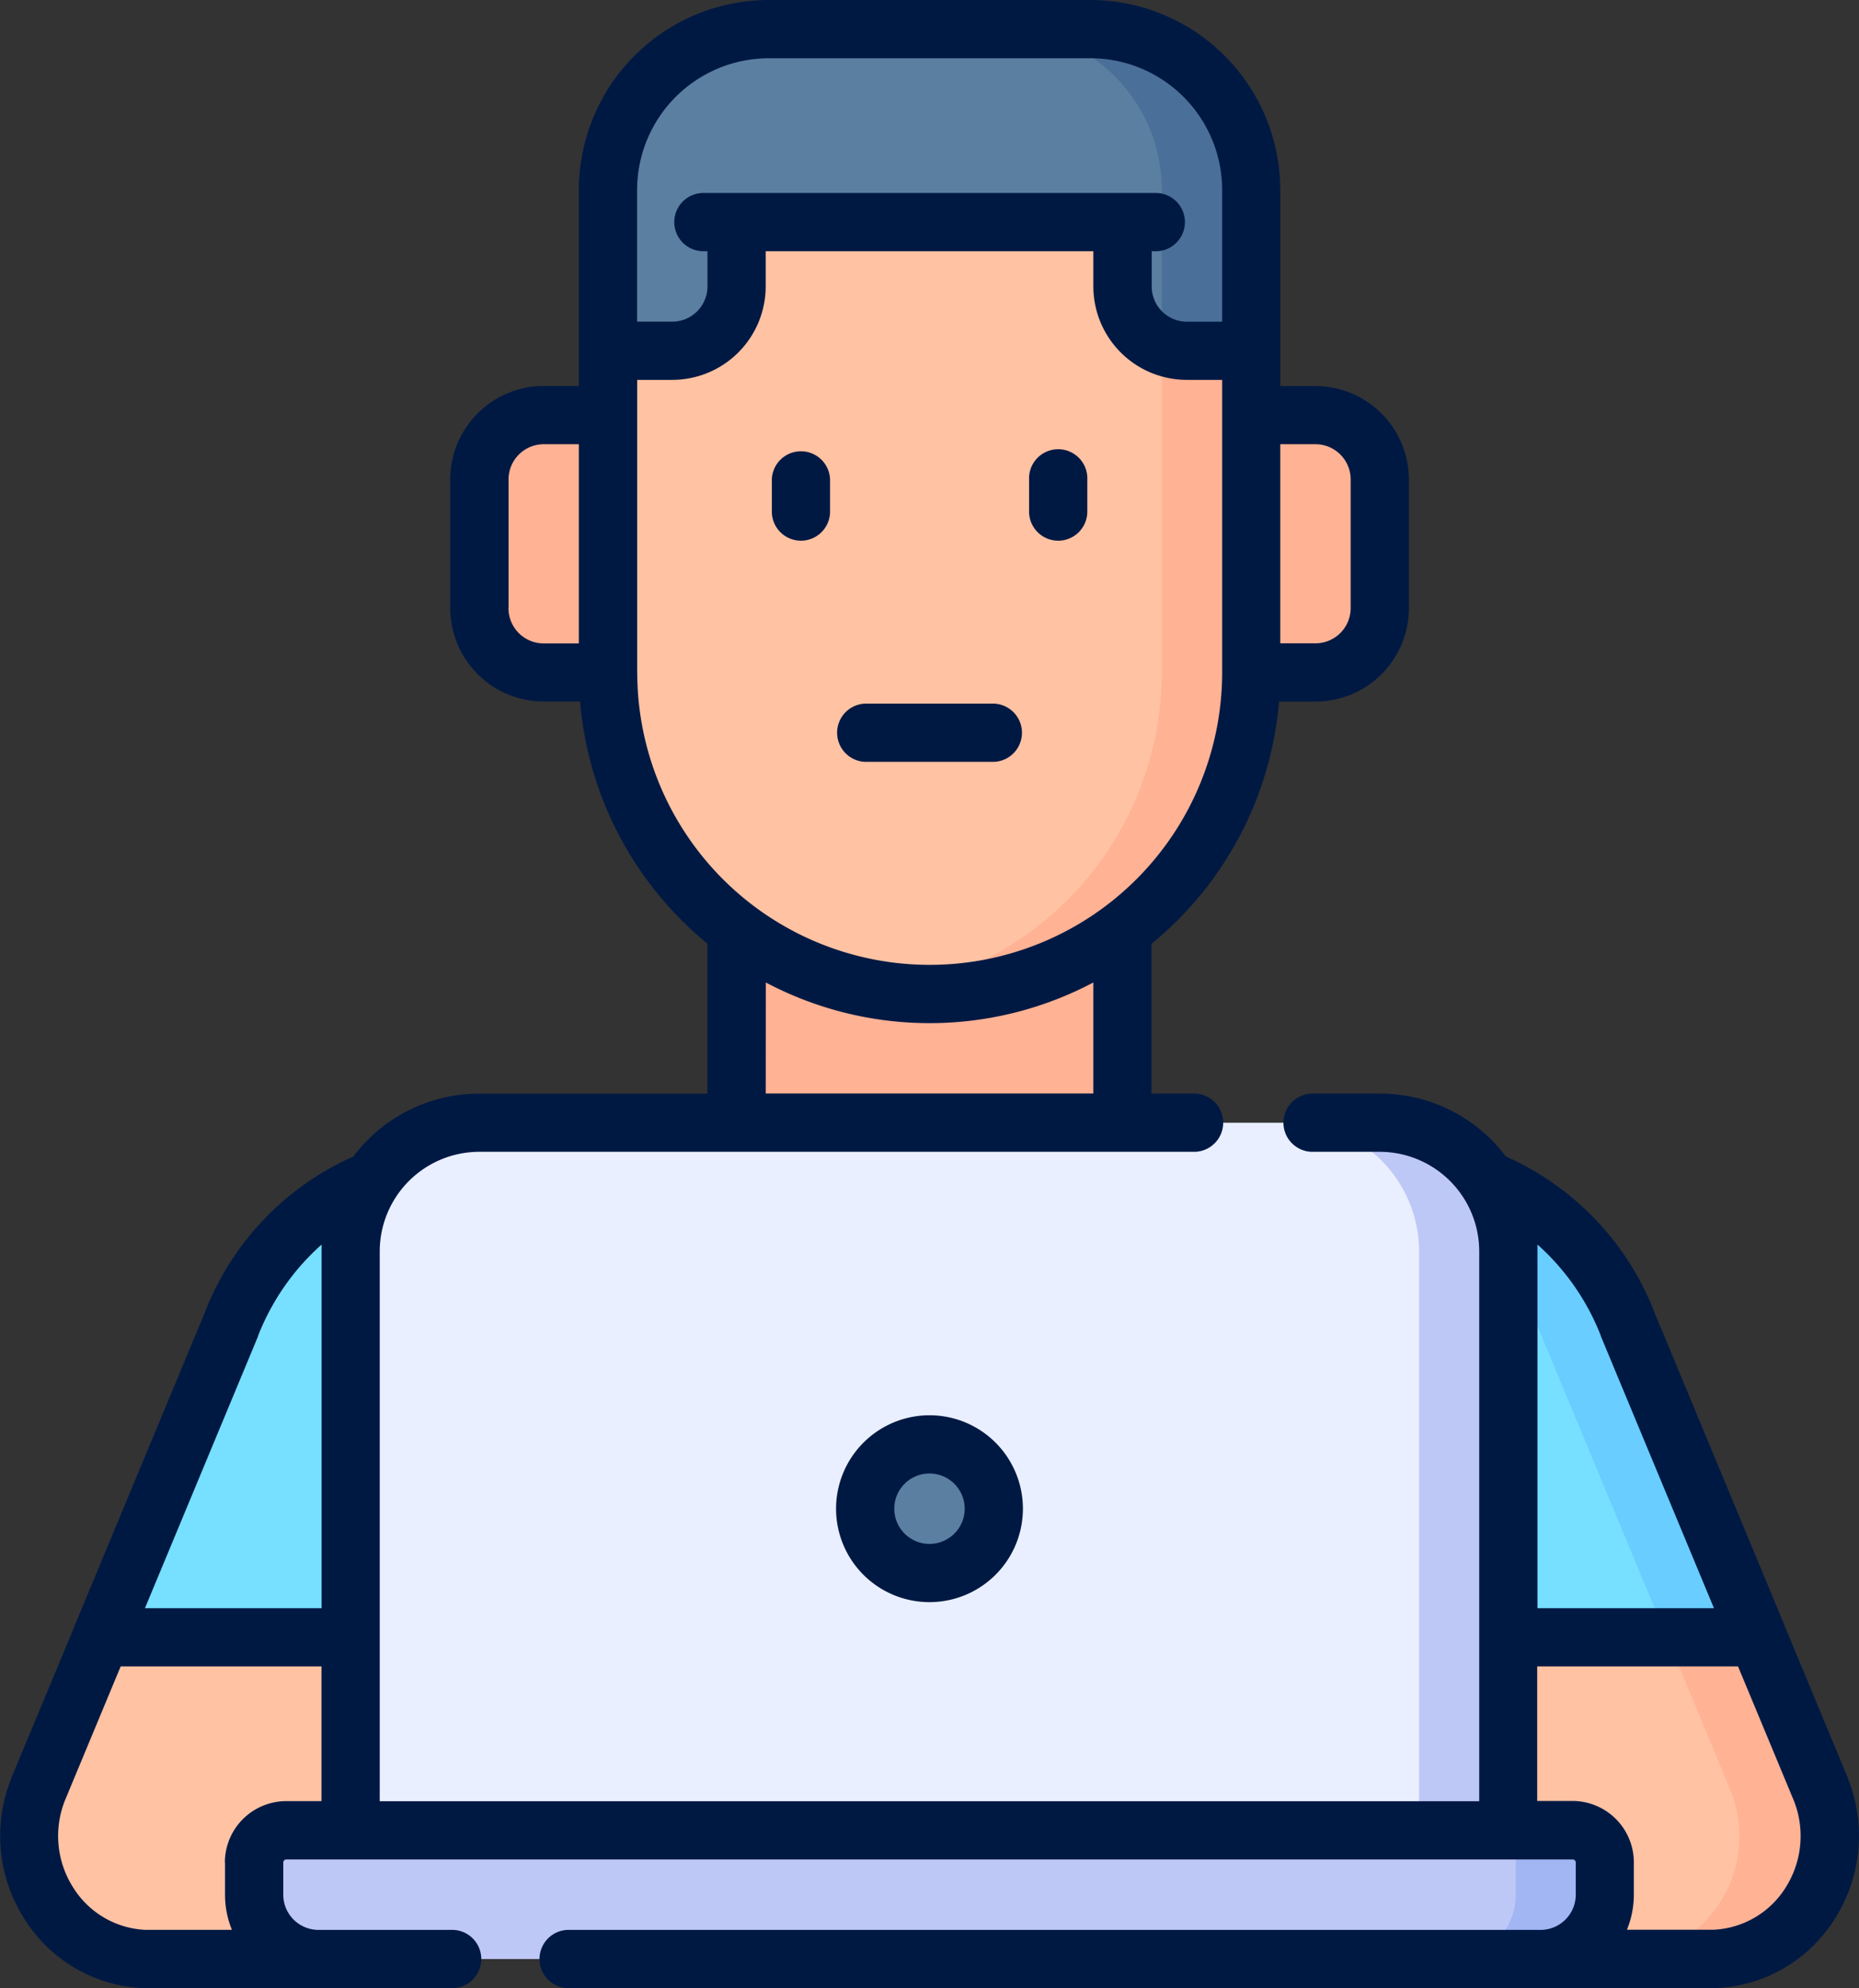
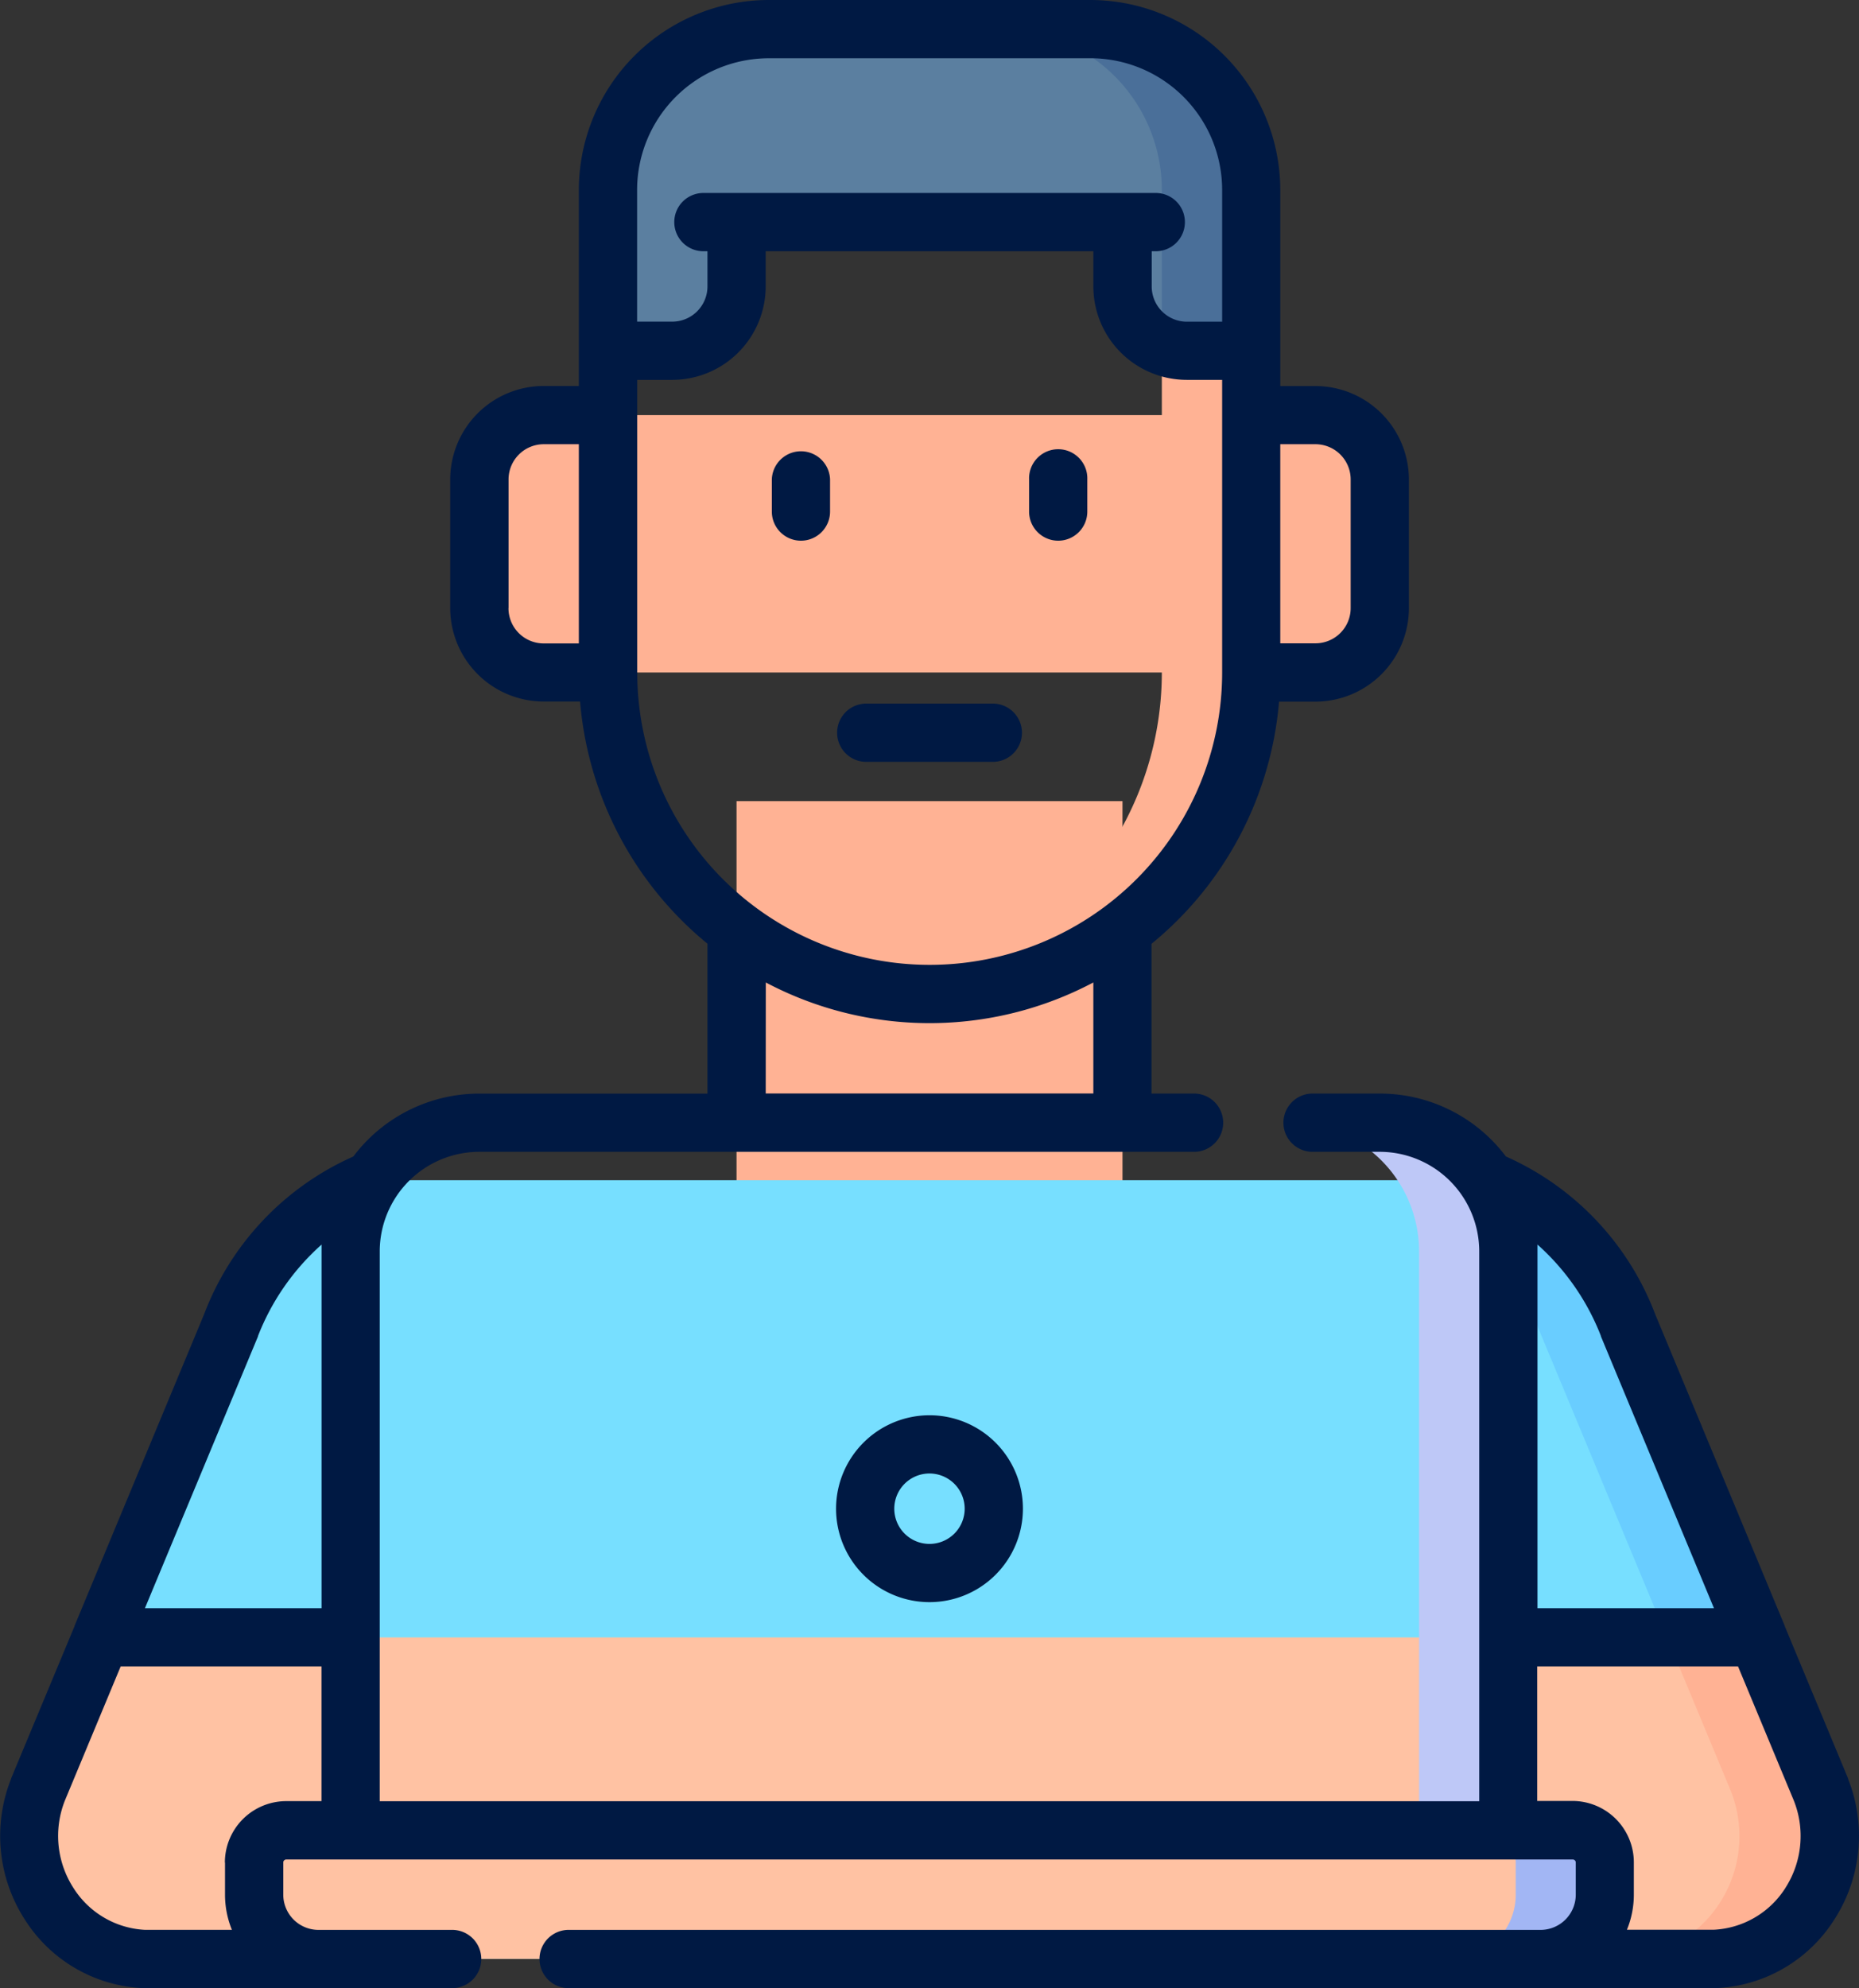
<svg xmlns="http://www.w3.org/2000/svg" width="51.437" height="55" viewBox="0 0 51.437 55">
  <rect x="0" y="0" width="51.437" height="55" fill="#333333" stroke="none" />
  <g id="BackOffice" transform="translate(-16.584 0)">
    <g id="Group_3409" data-name="Group 3409" transform="translate(17.387 0.806)">
      <g id="Group_3407" data-name="Group 3407">
        <g id="Group_3406" data-name="Group 3406" transform="translate(12.459)">
          <g id="Group_3405" data-name="Group 3405" transform="translate(0 4.981)">
            <path id="Path_2464" data-name="Path 2464" d="M206.305,206.314h10.678v14.381H206.305Z" transform="translate(-199.187 -189.938)" fill="#ffb294" />
            <path id="Path_2465" data-name="Path 2465" d="M163.174,106.9a1.78,1.78,0,0,1,1.78,1.78v3.56a1.78,1.78,0,0,1-1.78,1.78H141.819a1.78,1.78,0,0,1-1.78-1.78V108.68a1.78,1.78,0,0,1,1.78-1.78Z" transform="translate(-140.039 -101.203)" fill="#ffb294" />
-             <path id="Path_2466" data-name="Path 2466" d="M173.173,53.867V66.683a8.9,8.9,0,1,0,17.8,0V53.867Z" transform="translate(-169.614 -53.867)" fill="#ffc2a3" />
            <path id="Path_2467" data-name="Path 2467" d="M252.17,53.867V66.683a8.9,8.9,0,0,1-7.663,8.811,8.89,8.89,0,0,0,10.133-8.811V53.867H252.17Z" transform="translate(-233.285 -53.867)" fill="#ffb294" />
          </g>
          <path id="Path_2468" data-name="Path 2468" d="M176.741,12.839v1.78a1.78,1.78,0,0,1-1.78,1.78h-1.779V11.949A4.449,4.449,0,0,1,177.631,7.5h8.9a4.449,4.449,0,0,1,4.449,4.449V16.4H189.2a1.78,1.78,0,0,1-1.78-1.78v-1.78Z" transform="translate(-169.622 -7.5)" fill="#5b7fa0" />
          <path id="Path_2469" data-name="Path 2469" d="M281.342,11.949A4.449,4.449,0,0,0,276.893,7.5h-2.472a4.449,4.449,0,0,1,4.449,4.449v4.31a1.775,1.775,0,0,0,.691.139h1.781Z" transform="translate(-259.985 -7.5)" fill="#4a6f99" />
        </g>
        <path id="Path_2470" data-name="Path 2470" d="M70.7,325.469a3.4,3.4,0,0,0,2.945-4.683L68.3,307.939a6.975,6.975,0,0,0-3.9-4.012H33.554a6.975,6.975,0,0,0-3.9,4.012l-5.342,12.847a3.4,3.4,0,0,0,2.945,4.683c.054,0,43.391,0,43.445,0Z" transform="translate(-24.061 -272.084)" fill="#77dfff" />
        <path id="Path_2471" data-name="Path 2471" d="M387.955,320.786l-5.342-12.847a6.975,6.975,0,0,0-3.9-4.012H376.2a6.974,6.974,0,0,1,3.9,4.012l5.342,12.847a3.4,3.4,0,0,1-2.945,4.683c-.026,0,2.482,0,2.51,0A3.4,3.4,0,0,0,387.955,320.786Z" transform="translate(-338.373 -272.084)" fill="#69cdff" />
        <path id="Path_2472" data-name="Path 2472" d="M73.644,425.878l-1.751-4.211H26.06l-1.751,4.211a3.4,3.4,0,0,0,2.945,4.683c.054,0,43.391,0,43.445,0A3.4,3.4,0,0,0,73.644,425.878Z" transform="translate(-24.061 -377.176)" fill="#ffc2a3" />
        <path id="Path_2473" data-name="Path 2473" d="M440.3,425.878l-1.751-4.211h-2.51l1.751,4.211a3.4,3.4,0,0,1-2.945,4.683h2.51A3.4,3.4,0,0,0,440.3,425.878Z" transform="translate(-390.718 -377.176)" fill="#ffb294" />
      </g>
      <g id="Group_3408" data-name="Group 3408" transform="translate(6.229 30.254)">
-         <path id="Path_2474" data-name="Path 2474" d="M138.929,309.031V292.692a3.559,3.559,0,0,0-3.559-3.559H110.455a3.559,3.559,0,0,0-3.559,3.559v16.339Z" transform="translate(-104.226 -289.133)" fill="#e9efff" />
        <path id="Path_2475" data-name="Path 2475" d="M351.432,289.133h-2.471a3.559,3.559,0,0,1,3.559,3.559v16.339h2.471V292.692A3.559,3.559,0,0,0,351.432,289.133Z" transform="translate(-320.288 -289.133)" fill="#bec8f7" />
-         <circle id="Ellipse_61" data-name="Ellipse 61" cx="1.78" cy="1.78" r="1.78" transform="translate(16.162 10.676) rotate(-45)" fill="#5b7fa0" />
-         <path id="Path_2476" data-name="Path 2476" d="M82.045,473.147a1.78,1.78,0,0,0,1.78,1.78h33.813a1.78,1.78,0,0,0,1.78-1.78v-.89a.89.89,0,0,0-.89-.89H82.935a.89.89,0,0,0-.89.89Z" transform="translate(-82.045 -451.791)" fill="#bec8f7" />
        <path id="Path_2477" data-name="Path 2477" d="M393.786,471.367h-2.465a.89.89,0,0,1,.89.89v.89a1.78,1.78,0,0,1-1.78,1.78H392.9a1.78,1.78,0,0,0,1.78-1.78v-.89A.89.89,0,0,0,393.786,471.367Z" transform="translate(-357.304 -451.791)" fill="#a2b6f4" />
      </g>
    </g>
    <g id="Group_3410" data-name="Group 3410" transform="translate(16.584 0)">
      <path id="Path_2478" data-name="Path 2478" d="M216.182,118.468a.806.806,0,0,0,.806-.806v-.89a.806.806,0,0,0-1.611,0v.89A.806.806,0,0,0,216.182,118.468Z" transform="translate(-194.021 -103.51)" fill="#001943" />
      <path id="Path_2479" data-name="Path 2479" d="M282.449,118.468a.806.806,0,0,0,.806-.806v-.89a.806.806,0,1,0-1.611,0v.89A.806.806,0,0,0,282.449,118.468Z" transform="translate(-253.17 -103.51)" fill="#001943" />
      <path id="Path_2480" data-name="Path 2480" d="M232.748,182.81h3.559a.806.806,0,0,0,0-1.611h-3.559a.806.806,0,0,0,0,1.611Z" transform="translate(-208.808 -161.734)" fill="#001943" />
      <path id="Path_2481" data-name="Path 2481" d="M67.718,49.208l0-.01-1.751-4.211,0-.008-3.586-8.624a7.8,7.8,0,0,0-4.13-4.362,4.36,4.36,0,0,0-3.485-1.74H52.873a.806.806,0,0,0,0,1.611h1.886a2.757,2.757,0,0,1,2.754,2.754V49.829H27.091V34.618a2.757,2.757,0,0,1,2.754-2.754H49.651a.806.806,0,0,0,0-1.611H48.445V26.11a9.7,9.7,0,0,0,3.529-6.7h1.008a2.588,2.588,0,0,0,2.585-2.585v-3.56a2.588,2.588,0,0,0-2.585-2.585h-.974v-.97s0,0,0,0,0,0,0,0V5.255A5.261,5.261,0,0,0,46.753,0h-8.9A5.261,5.261,0,0,0,32.6,5.255v5.423h-.974a2.588,2.588,0,0,0-2.585,2.585v3.559a2.588,2.588,0,0,0,2.585,2.585h1.008a9.7,9.7,0,0,0,3.525,6.7v4.147H29.845a4.36,4.36,0,0,0-3.485,1.74,7.8,7.8,0,0,0-4.128,4.362l-3.586,8.623,0,.009L16.891,49.2l0,.01a4.267,4.267,0,0,0,.378,3.89A4.082,4.082,0,0,0,20.544,55c.022,0,.068,0,4.843,0h3.736a.806.806,0,0,0,0-1.611H25.391a.975.975,0,0,1-.969-.974v-.89a.084.084,0,0,1,.084-.084H60.1a.084.084,0,0,1,.084.084v.89a.975.975,0,0,1-.97.974H32.346a.806.806,0,1,0,0,1.611H59.217c4.776,0,4.822,0,4.844,0a4.082,4.082,0,0,0,3.279-1.9,4.267,4.267,0,0,0,.378-3.89ZM52.982,12.289a.975.975,0,0,1,.974.974v3.56a.975.975,0,0,1-.974.974h-.974V12.289ZM37.855,1.611h8.9A3.648,3.648,0,0,1,50.4,5.255V8.9h-.975a.975.975,0,0,1-.974-.974V6.95h.084a.806.806,0,1,0,0-1.611H36.075a.806.806,0,1,0,0,1.611h.084v.974a.975.975,0,0,1-.974.974h-.973V5.255a3.647,3.647,0,0,1,3.643-3.643Zm-7.2,15.211V13.263a.975.975,0,0,1,.974-.974H32.6V17.8h-.974A.975.975,0,0,1,30.653,16.822Zm3.559,1.78V10.509h.973A2.588,2.588,0,0,0,37.77,7.924V6.95h9.066v.974a2.588,2.588,0,0,0,2.585,2.585H50.4V18.6a8.092,8.092,0,1,1-16.184,0Zm3.559,8.577a9.686,9.686,0,0,0,9.063,0v3.072H37.771Zm-14.05,9.79,0-.01a6.585,6.585,0,0,1,1.759-2.529c0,.063,0,.125,0,.188V44.49H20.594ZM22.81,51.525v.89a2.571,2.571,0,0,0,.191.973l-2.4,0a2.489,2.489,0,0,1-1.985-1.16,2.653,2.653,0,0,1-.238-2.414L19.923,46.1H25.48v3.727h-.974a1.7,1.7,0,0,0-1.7,1.7ZM60.88,36.959l0,.01,3.128,7.521H59.124V34.618c0-.063,0-.126,0-.189A6.583,6.583,0,0,1,60.88,36.959Zm5.107,15.266A2.49,2.49,0,0,1,64,53.385l-2.4,0a2.57,2.57,0,0,0,.191-.973v-.89a1.7,1.7,0,0,0-1.7-1.7h-.974V46.1h5.557l1.543,3.71A2.654,2.654,0,0,1,65.986,52.225Z" transform="translate(-16.584 0)" fill="#001943" />
      <path id="Path_2482" data-name="Path 2482" d="M231.929,367.052a2.585,2.585,0,1,0,2.585-2.585A2.588,2.588,0,0,0,231.929,367.052Zm3.559,0a.974.974,0,1,1-.974-.974A.975.975,0,0,1,235.488,367.052Z" transform="translate(-208.796 -325.315)" fill="#001943" />
    </g>
  </g>
</svg>